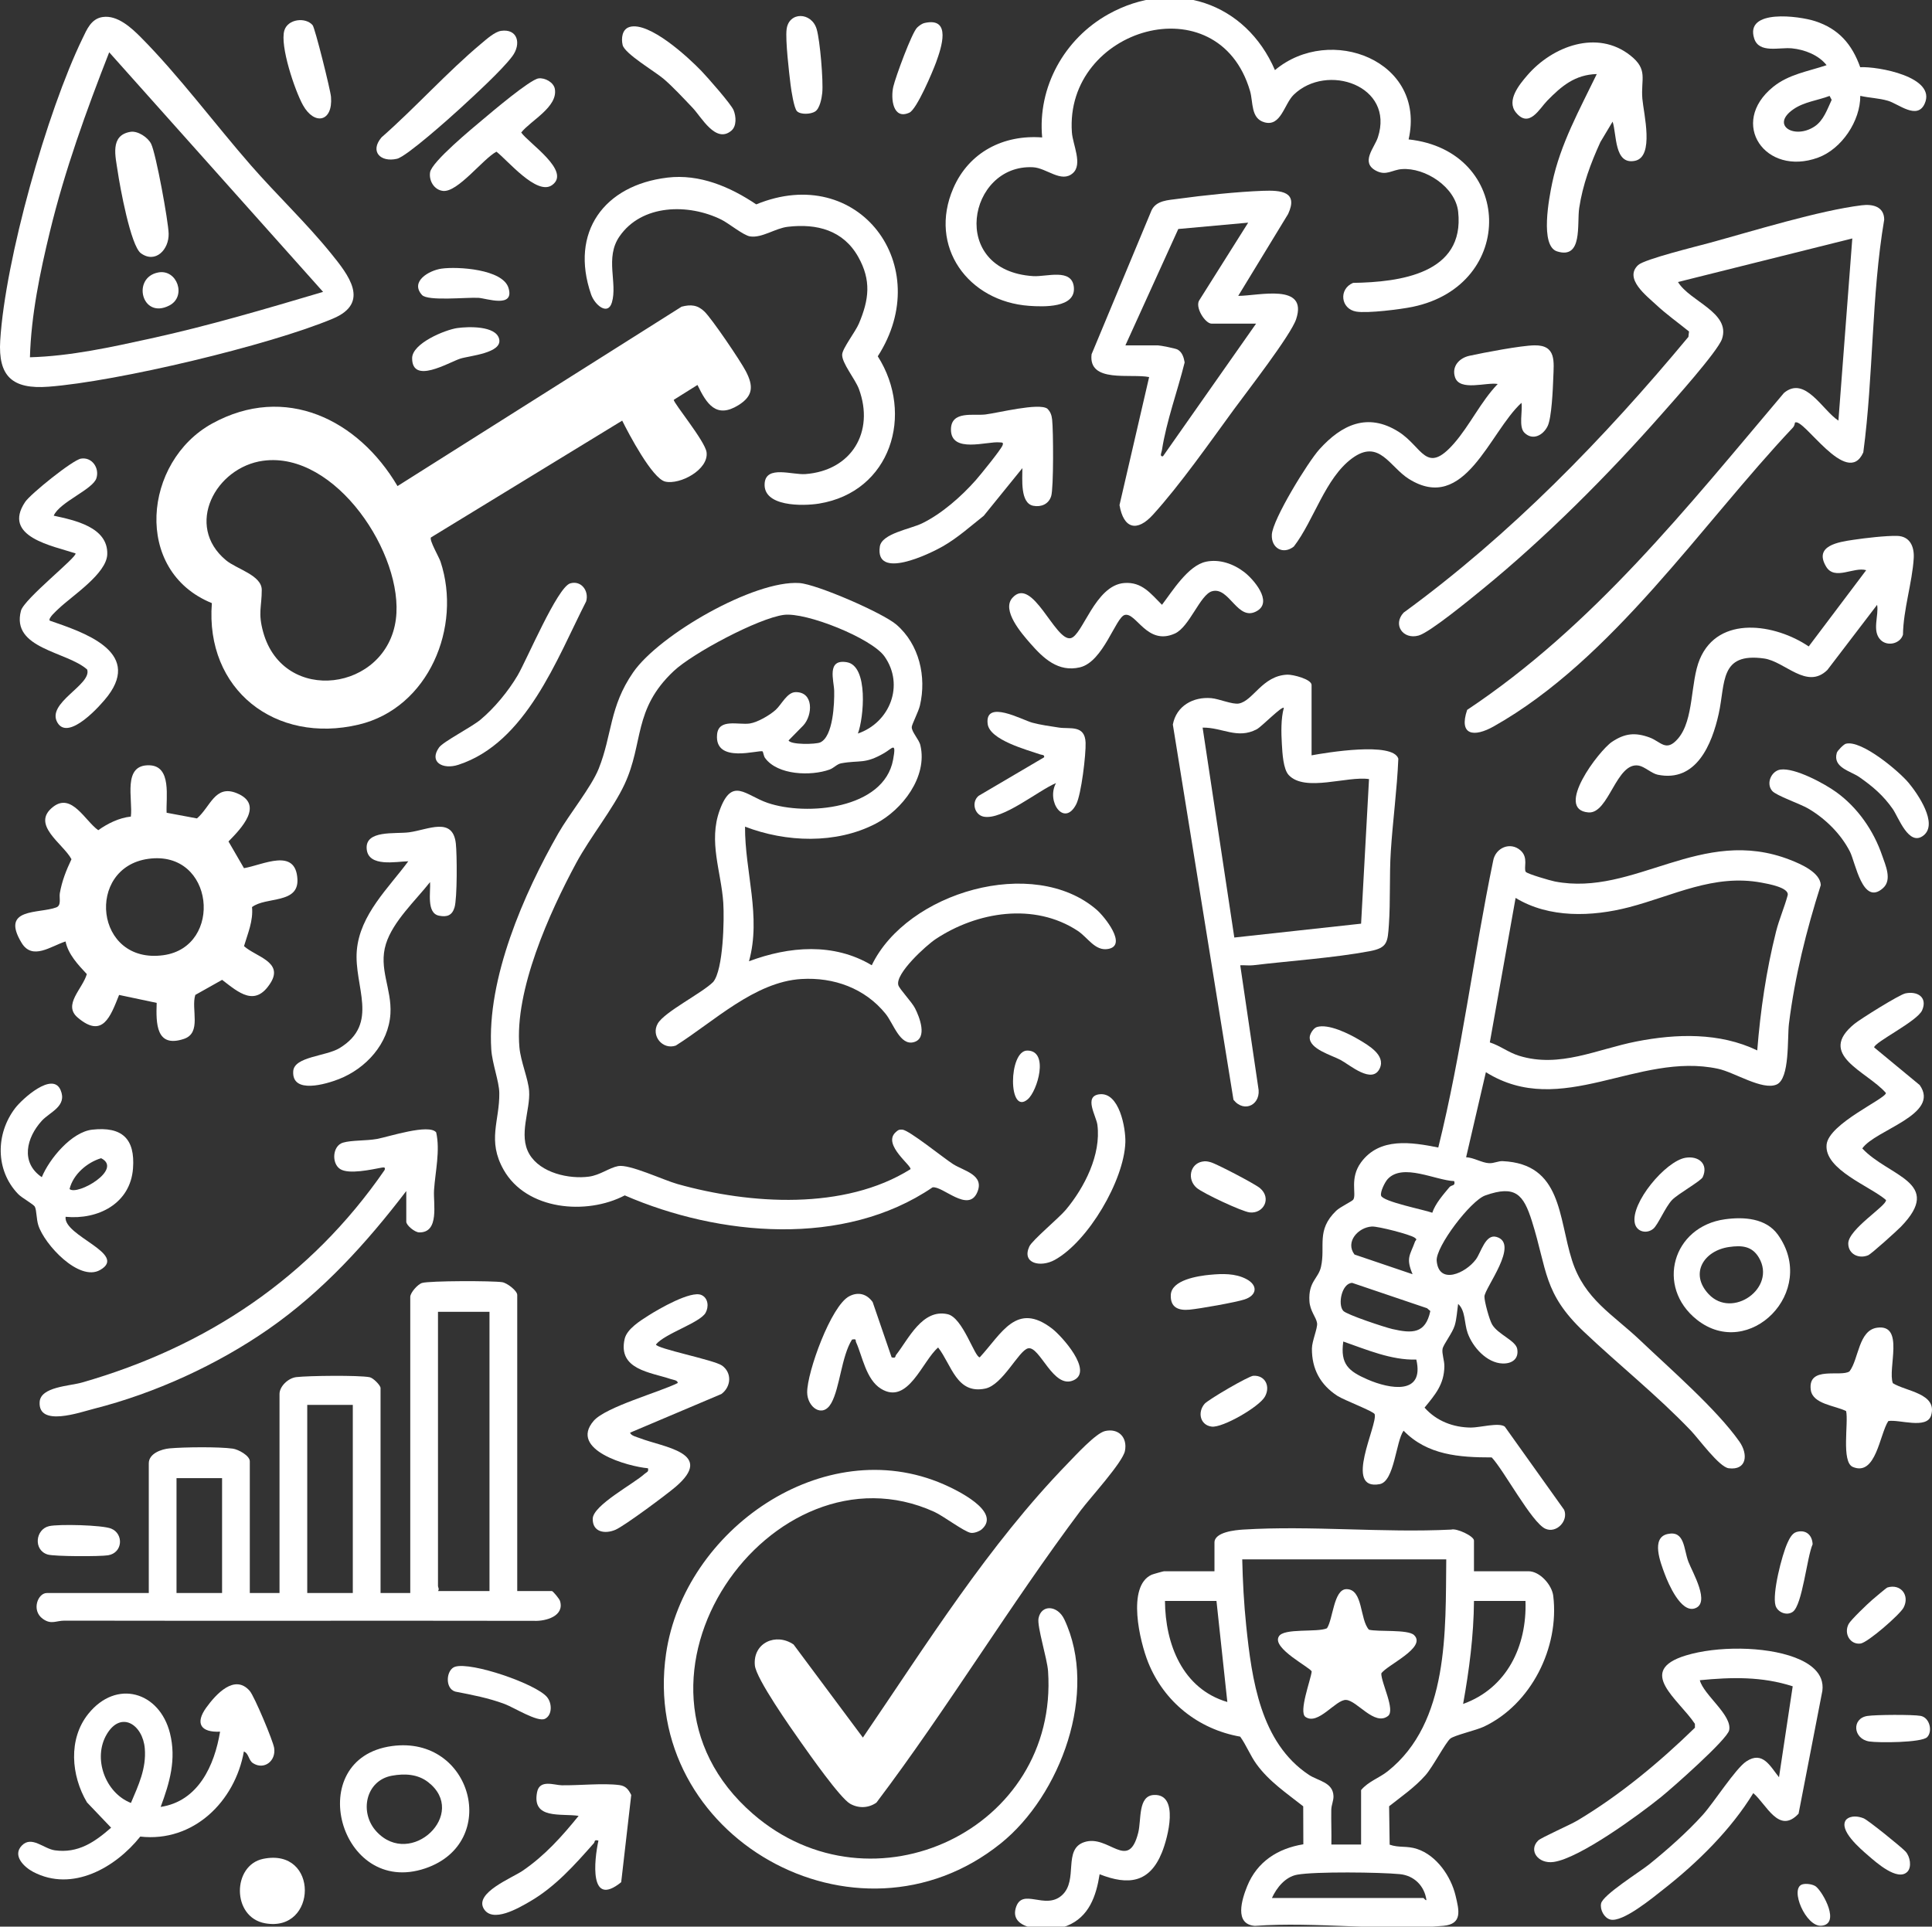
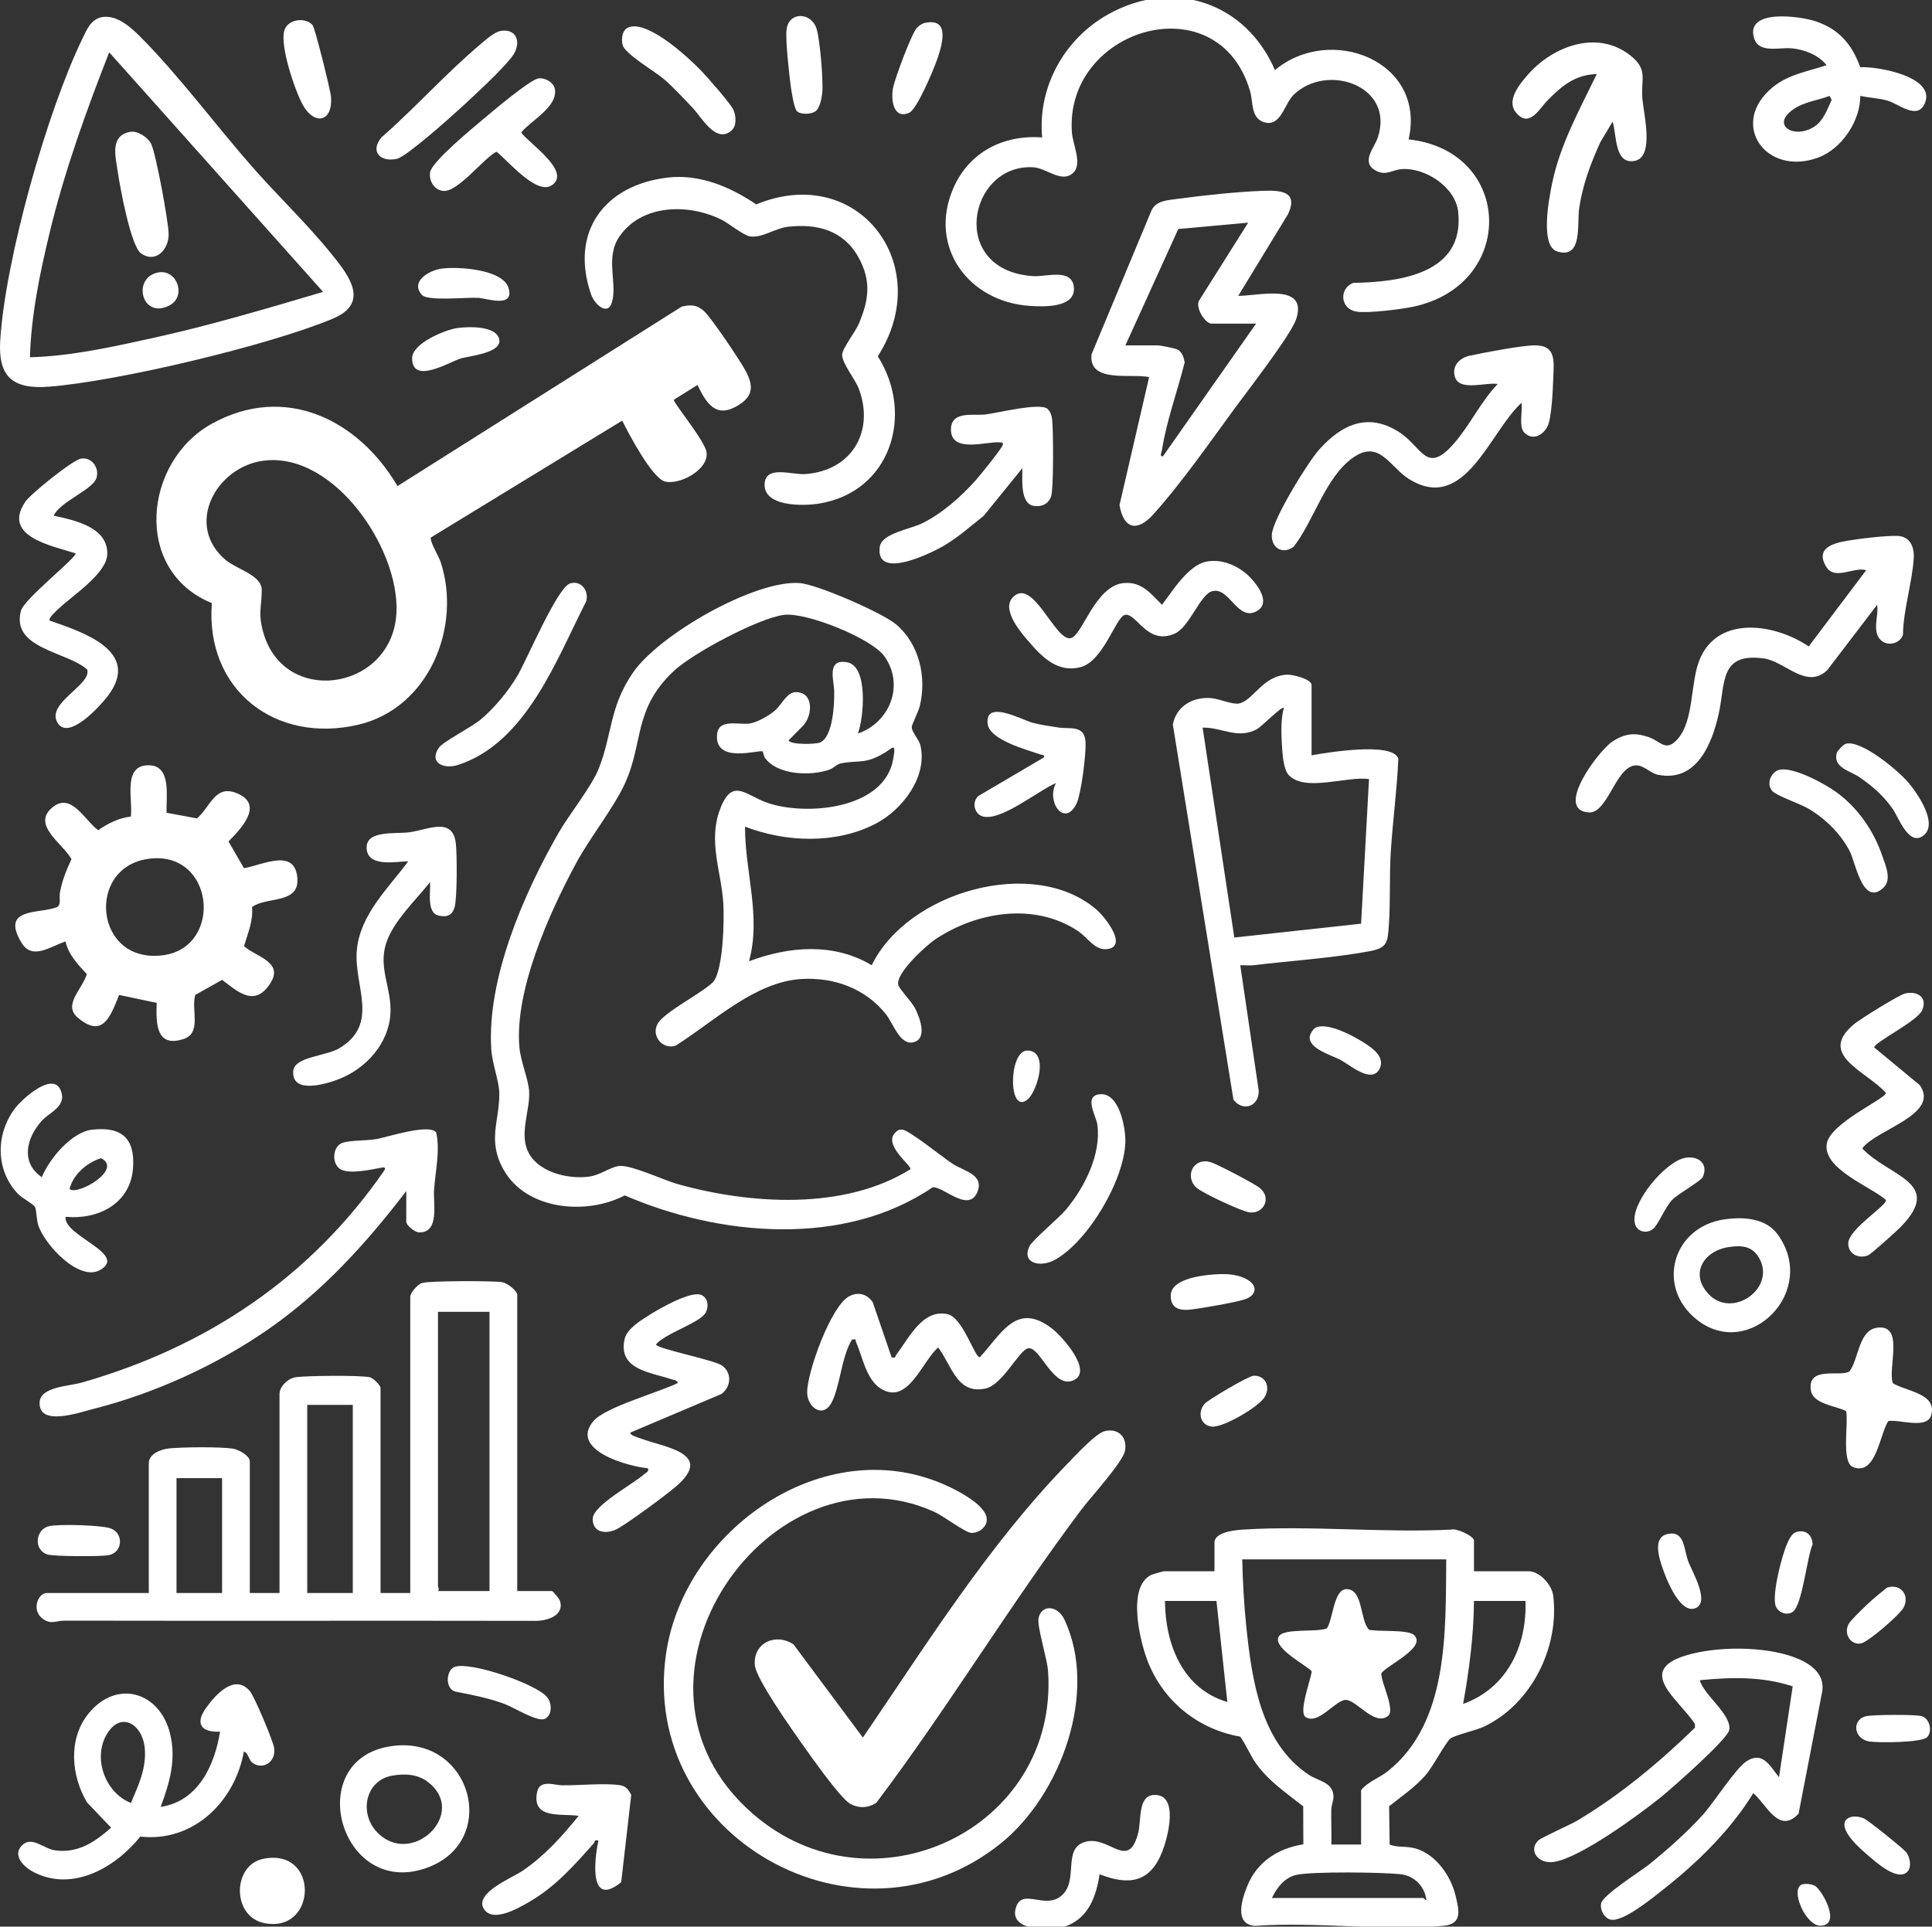
<svg xmlns="http://www.w3.org/2000/svg" width="388" height="387" viewBox="0 0 388 387" fill="none">
  <rect x="0" y="0" width="388" height="387" fill="#333333" stroke="none" />
  <g clip-path="url(#clip0_4046_35260)">
-     <path d="M306.426 175.124C306.67 175.526 311.387 176.891 312.246 177.057C328.276 180.175 341.64 165.719 359.538 172.728C361.665 173.561 365.563 175.242 365.664 177.782C362.772 186.882 360.455 196.118 359.273 205.623C358.913 208.508 359.492 216.684 356.783 217.848C353.93 219.073 348.34 215.388 345.035 214.68C328.872 211.21 313.582 224.857 298.407 215.366L294.438 232.455C295.943 232.502 297.621 233.583 299.054 233.644C300.049 233.687 300.89 233.191 301.781 233.235C313.679 233.784 312.943 244.515 315.706 253.158C318.21 260.997 323.889 263.985 329.433 269.266C335.389 274.935 344.744 283.057 349.318 289.56C351.128 292.135 350.816 295.387 347.166 294.923C345.258 294.679 341.155 289.014 339.578 287.365C332.698 280.176 325.197 274.238 318.08 267.492C309.914 259.75 310.762 255.148 307.655 245.298C305.952 239.902 304.324 237.987 298.289 240.121C295.314 241.174 288.284 250.471 288.528 253.259C288.952 258.159 294.333 255.773 296.41 252.96C297.445 251.559 298.303 247.848 300.498 248.445C305.298 249.745 298.131 258.755 298.116 260.436C298.106 261.453 299.108 265.095 299.65 266.029C300.836 268.059 304.4 269.259 304.702 270.958C305.057 272.959 303.645 273.936 301.774 273.879C298.591 273.782 295.745 270.581 294.743 267.754C294.035 265.756 294.334 263.263 292.832 261.913C292.631 263.288 292.548 264.894 292.156 266.216C291.697 267.779 289.868 270.024 289.703 270.958C289.537 271.892 290.087 273.265 290.069 274.45C290.022 278.086 288.23 280.122 286.092 282.745C288.485 285.446 291.855 286.725 295.411 286.75C297.182 286.761 300.998 285.676 302.201 286.553L314.125 303.275C315.037 305.499 312.551 308.086 310.335 307.062C307.604 305.801 302.043 295.358 299.582 292.746C293.105 292.746 286.653 292.301 281.878 287.375C280.308 289.588 280.049 297.546 277.093 298.11C269.689 299.518 276.73 286.161 276.073 284.063C275.893 283.492 269.911 281.243 268.589 280.381C265.183 278.165 263.437 275.018 263.47 270.868C263.481 269.374 264.641 266.77 264.508 265.785C264.343 264.582 263.085 263.375 262.967 261.331C262.741 257.411 264.756 256.837 265.291 254.473C266.232 250.291 264.271 247.137 268.341 243.203C269.16 242.413 271.528 241.325 271.772 240.962C272.487 239.891 270.975 236.69 273.335 233.479C277.075 228.385 283.459 229.427 288.848 230.497C293.561 211.515 295.911 192.044 299.87 172.897C300.337 170.281 303.315 169.003 305.366 170.82C307.019 172.282 305.93 174.337 306.419 175.142L306.426 175.124ZM352.903 210.99C353.55 202.915 354.71 194.972 356.682 187.119C357.3 184.665 358.374 182.212 359.007 179.859C359.431 178.292 355.055 177.531 353.783 177.294C344.162 175.494 336.047 179.923 327.134 182.237C319.708 184.162 311.104 184.461 304.375 180.362L299.198 209.385C301.307 210.064 302.902 211.396 305.079 212.072C313.22 214.59 320.746 210.743 328.632 209.198C336.683 207.621 345.351 207.362 352.899 210.99H352.903ZM292.041 237.247C288.244 237.082 281.738 233.572 278.695 236.827C278.131 237.43 277.147 239.41 277.362 240.164C277.707 241.375 286.085 243.013 287.644 243.599C288.248 241.766 289.832 239.974 291.089 238.458C291.503 237.959 292.347 238.285 292.045 237.244L292.041 237.247ZM283.682 255.942C282.295 252.655 283.186 252.141 284.156 249.443C284.307 249.027 284.738 249.041 284.08 248.592C283.128 247.942 276.762 246.304 275.523 246.368C272.771 246.512 270.098 249.454 272.024 251.994L283.682 255.946V255.942ZM271.549 257.688C269.448 257.763 268.622 262.024 269.76 263.303C270.457 264.086 278.145 266.622 279.629 266.96C283.581 267.862 286.283 267.944 287.249 263.342L286.592 262.778L271.549 257.684V257.688ZM284.436 273.092C279.421 273.243 274.459 271.095 269.768 269.467C269.132 274.033 270.835 275.434 274.664 277.098C279.115 279.03 286.103 280.277 284.436 273.092Z" fill="white" />
    <path d="M149.624 166.043C149.573 175.052 152.922 184.098 150.418 193.086C158.472 190.065 167.45 189.318 175.073 193.887C182.136 179.209 207.547 171.769 220.243 182.74C221.823 184.105 226.501 189.918 222.538 190.615C219.901 191.078 218.486 188.319 216.417 186.961C207.705 181.246 196.23 183.114 187.917 188.624C186.016 189.885 179.765 195.554 180.408 197.875C180.628 198.665 183.092 201.223 183.757 202.513C184.655 204.262 186.333 208.534 183.541 209.327C180.75 210.121 179.442 205.602 177.854 203.637C173.715 198.518 167.454 196.255 160.937 196.65C151.539 197.221 143.326 205.239 135.713 210.024C133.08 210.93 130.68 208.059 132.096 205.599C133.45 203.242 141.016 199.47 143.229 197.243C145.273 194.793 145.474 184.623 145.255 181.336C144.838 175.078 142.234 169.046 144.533 162.745C147.016 155.941 149.688 159.749 154.176 161.279C161.957 163.934 177.516 162.554 179.356 152.614C180.053 148.853 179.23 150.304 177.595 151.253C173.629 153.559 172.735 152.629 168.927 153.322C168.086 153.476 167.436 154.278 166.602 154.579C162.884 155.916 156.166 155.729 153.64 152.248C153.374 151.881 153.259 151.016 153.159 150.94C152.573 150.502 143.455 153.556 144.009 147.531C144.31 144.248 148.327 145.663 150.583 145.325C152.139 145.092 154.614 143.651 155.789 142.577C156.963 141.503 158.063 139.075 159.744 139.028C163.452 138.931 163.236 143.658 161.321 145.724L158.368 148.727C158.781 149.629 163.829 149.528 164.723 149.126C167.339 147.944 167.583 141.205 167.529 138.773C167.486 136.718 165.941 132.303 170.08 133.018C174.456 133.772 173.464 144.258 172.289 147.341C178.716 145.135 181.695 137.612 177.631 131.854C175.056 128.197 161.86 122.912 157.402 123.509C152.297 124.191 139.13 131.182 135.286 134.807C127.091 142.534 129.315 149.205 125.417 157.557C123.121 162.479 118.494 168.202 115.728 173.328C110.339 183.319 103.312 198.906 104.311 210.34C104.562 213.229 106.089 216.674 106.262 219.153C106.535 223.007 104.059 227.979 106.305 231.816C108.55 235.653 114.352 236.874 118.275 236.346C120.517 236.044 122.331 234.575 124.127 234.23C126.419 233.792 133.195 237.032 136.08 237.84C150.658 241.925 169.577 243.15 182.833 234.862C183.282 234.255 177.218 229.969 179.819 227.48C180.283 227.034 180.502 226.855 181.192 226.898C182.557 226.98 189.476 232.599 191.405 233.831C193.557 235.207 197.807 235.972 196.244 239.529C194.427 243.671 189.311 238.174 187.285 238.498C169.509 250.608 144.4 248.323 125.471 240.114C117.783 244.138 105.741 243.096 101.146 234.977C97.79 229.05 100.352 225.174 100.273 219.541C100.24 217.213 98.847 213.631 98.663 210.808C97.744 196.585 105.191 179.503 112.139 167.361C114.33 163.532 118.764 158.093 120.244 154.382C122.967 147.545 122.356 141.988 127.163 135.044C132.405 127.475 151.47 116.504 160.538 117.114C164.044 117.351 177.297 123.117 180.028 125.47C184.626 129.436 186.099 135.938 184.748 141.708C184.454 142.972 183.16 145.426 183.11 146.008C183.024 146.974 184.561 148.508 184.838 149.697C186.329 156.041 181.199 162.673 175.867 165.446C167.885 169.596 157.829 169.208 149.606 166.039L149.624 166.043Z" fill="white" />
    <path d="M140.068 77.329L135.308 80.311C135.29 80.986 141.602 88.613 141.897 90.837C142.36 94.336 136.562 97.421 133.594 96.735C130.997 96.135 126.258 87.118 124.954 84.489L86.543 107.958C86.183 108.526 88.159 111.877 88.472 112.818C92.808 125.934 86.083 142.211 72.047 145.545C55.305 149.522 41.183 138.536 42.548 121.146C26.637 114.686 28.785 92.676 42.606 85.074C57.281 77.002 71.957 84.266 79.832 97.637L136.882 61.602C138.746 61.117 140.097 61.246 141.484 62.593C143.003 64.07 148.716 72.505 149.79 74.574C151.299 77.48 151.324 79.503 148.31 81.378C143.855 84.147 141.918 81.162 140.072 77.326L140.068 77.329ZM52.859 92.546C43.281 93.851 37.016 105.583 45.39 112.538C47.542 114.324 52.564 115.541 52.568 118.491C52.568 121.918 51.778 123.078 52.852 126.958C56.929 141.68 77.647 138.853 79.505 124.368C81.161 111.45 67.419 90.567 52.859 92.55V92.546Z" fill="white" />
    <path d="M103.872 319.587H110.835C111.047 319.587 112.333 321.142 112.462 321.563C113.407 324.616 109.621 325.672 107.275 325.572C75.836 325.514 44.398 325.597 12.956 325.532C11.224 325.532 10.286 326.391 8.587 325.162C6.248 323.467 7.61 319.986 9.392 319.986H29.88V293.93C29.88 291.965 32.409 291.081 34.04 290.93C36.936 290.665 43.967 290.589 46.751 290.981C47.868 291.139 50.167 292.385 50.167 293.531V319.986H56.135V280.006C56.135 278.468 57.88 276.805 59.508 276.615C61.99 276.327 71.996 276.212 74.227 276.633C74.956 276.769 76.425 278.271 76.425 278.81V319.982H82.392V260.51C82.392 259.669 83.88 257.97 84.76 257.704C86.262 257.248 98.954 257.248 100.869 257.55C101.843 257.704 103.876 259.263 103.876 260.111V319.583L103.872 319.587ZM98.304 263.499H87.961V318.592C87.961 318.836 88.281 319.203 87.961 319.587H98.304V263.499ZM70.853 282.194H61.703V319.986H70.853V282.194ZM44.599 296.912H35.449V319.982H44.599V296.912Z" fill="white" />
    <path d="M296.017 315.61H306.957C309.241 315.61 311.67 318.333 311.939 320.574C313.186 330.946 307.499 342.348 298 346.831C296.463 347.557 292.037 348.57 291.254 349.235C290.284 350.054 287.751 354.921 286.274 356.588C284.137 359.01 281.493 360.824 278.974 362.814L279.082 370.53C280.982 371.202 282.52 370.71 284.586 371.392C288.509 372.686 291.394 376.892 292.317 380.765C293.028 383.747 293.75 386.477 289.867 386.833C277.857 387.928 264.216 385.956 252.03 386.84C247.805 386.542 249.404 381.501 250.471 378.868C252.472 373.932 256.621 371.292 261.748 370.455L261.723 362.828C258.382 360.184 254.847 357.831 252.321 354.329C251.078 352.604 250.302 350.564 249.066 348.832C240.627 347.338 233.762 341.834 230.579 333.906C228.944 329.832 226.21 318.638 231.272 316.314C231.524 316.199 233.625 315.613 233.755 315.613H243.9V309.844C243.9 307.732 248.1 307.337 249.648 307.24C263.26 306.392 277.745 307.926 291.451 307.243C292.525 306.916 296.014 308.551 296.014 309.445V315.61H296.017ZM290.449 313.221H249.476C249.576 317.65 249.817 322.137 250.273 326.545C251.394 337.315 253.122 350.05 262.872 356.513C264.73 357.745 267.693 357.978 267.801 360.766C267.837 361.675 267.377 362.57 267.359 363.529C267.32 365.853 267.424 368.188 267.377 370.505H273.345V359.566C274.792 357.828 276.991 357.141 278.705 355.776C291.042 345.958 290.287 327.533 290.449 313.221ZM244.302 321.577H233.959C234.013 330.256 237.502 339.233 246.483 341.874L244.302 321.577ZM306.36 321.577H296.017C295.96 328.535 295.062 335.454 293.833 342.265C302.66 339.086 306.669 330.622 306.36 321.577ZM255.439 381.243H285.872C285.958 381.243 286.317 381.836 286.465 381.642C286.073 378.814 284.004 376.731 281.119 376.451C277.153 376.066 264.13 375.901 260.505 376.562C258.119 376.997 256.384 379.174 255.439 381.243Z" fill="white" />
-     <path d="M360.476 84.894C360.429 85.235 360.314 85.62 360.077 85.874C341.698 105.338 323.85 132.471 299.963 145.918C296.05 148.12 292.903 147.757 294.646 142.591C320.002 125.718 338.831 101.915 358.274 78.923C362.52 75.392 365.987 82.412 369.206 84.488L371.994 47.896L336.988 56.647C339.341 60.552 347.604 62.765 345.829 68.074C344.999 70.56 335.931 80.669 333.611 83.302C322.916 95.434 310.32 108.072 297.793 118.292C295.451 120.203 287.173 127.033 284.888 127.661C281.763 128.523 279.65 125.481 281.881 123.063C303.419 107.35 322.082 88.116 339.079 67.668L339.204 66.587C337.074 64.855 334.595 63.088 332.608 61.224C330.729 59.463 326.056 55.953 329.001 53.23C330.273 52.056 340.807 49.473 343.271 48.801C351.976 46.426 365.326 42.281 373.894 41.232C376.082 40.962 378.374 41.476 378.403 44.106C375.795 59.567 376.276 75.345 374.203 90.872C370.937 98.193 362.139 83.698 360.476 84.894Z" fill="white" />
    <path d="M282.891 28.004C303.904 30.275 304.701 57.275 283.699 61.633C281.274 62.136 274.632 62.969 272.372 62.588C269.239 62.06 268.804 58.058 271.732 56.822C281.105 56.672 294.204 54.994 292.839 42.521C292.3 37.585 286.236 33.612 281.508 33.971C279.561 34.119 278.397 35.358 276.381 34.313C273.137 32.631 276.029 29.693 276.715 27.595C280.121 17.198 266.455 12.561 259.805 19.038C257.894 20.902 257.251 25.508 253.931 24.566C251.151 23.78 251.704 20.536 251.043 18.28C244.662 -3.512 213.766 5.617 215.268 26.603C215.444 29.061 217.47 32.987 215.469 34.772C213.152 36.842 210.206 33.734 207.451 33.594C194.406 32.926 190.379 54.365 207.49 55.465C210.167 55.637 215.272 53.809 215.66 57.678C216.084 61.909 209.491 61.633 206.696 61.435C194.464 60.566 186.355 49.559 191.453 37.808C194.597 30.562 201.523 27.013 209.297 27.609C208.349 17.464 213.774 7.786 222.554 2.876C235.591 -4.413 250.17 0.454 256.044 14.084C267.12 4.79 286.469 12.187 282.891 28.004Z" fill="white" />
    <path d="M33.463 163.254L39.553 164.393C42.251 162.111 43.163 157.535 47.543 159.32C53.104 161.583 48.466 166.397 45.886 169.02L48.998 174.387C52.831 173.733 59.391 170.194 59.732 176.596C59.998 181.618 53.416 180.066 50.614 182.2C50.873 185.006 49.773 187.445 49.005 190.046C51.325 192.165 57.013 193.193 54.325 197.45C51.25 202.317 47.981 199.415 44.607 196.818L39.222 199.846C38.324 202.68 40.573 207.469 36.926 208.683C31.319 210.548 31.322 205.572 31.466 201.445L23.918 199.849C22.183 204.178 20.634 208.687 15.594 204.387C12.583 201.818 16.582 198.639 17.437 195.664C15.673 193.782 13.701 191.695 13.165 189.105C10.201 190.053 6.505 192.966 4.335 189.385C0.027 182.268 7.787 183.576 11.301 182.268C12.393 181.862 11.847 180.336 12.016 179.402C12.454 176.93 13.291 174.828 14.354 172.587C12.713 169.472 6.059 165.621 10.69 162.05C14.408 159.184 17.074 164.878 19.729 166.76C21.601 165.42 23.947 164.26 26.278 164.026C26.724 160.527 24.511 153.518 30.04 153.723C34.53 153.888 33.309 160.258 33.46 163.243L33.463 163.254ZM29.785 172.511C17.146 174.264 18.985 193.782 32.831 191.864C44.906 190.19 43.099 170.668 29.785 172.511Z" fill="white" />
    <path d="M197.237 307.126C196.748 307.575 195.659 308.006 194.955 307.895C193.658 307.69 189.448 304.5 187.619 303.67C155.099 288.92 120.356 337.561 151.209 364.346C175.182 385.156 212.616 367.424 210.482 335.704C210.31 333.146 208.241 326.708 208.567 325.052C209.121 322.239 212.386 322.408 213.744 325.278C220.656 339.885 213.011 360.635 200.944 370.309C172.028 393.498 128.417 368.922 133.763 332.169C137.374 307.345 165.41 287.601 189.545 298.159C192.056 299.259 201.091 303.57 197.237 307.122V307.126Z" fill="white" />
    <path d="M20.637 3.418C23.59 2.987 26.396 5.592 28.3 7.507C35.898 15.158 43.166 24.937 50.362 33.181C55.578 39.159 61.477 44.731 66.467 50.888C69.956 55.192 74.45 60.807 66.866 63.997C54.087 69.368 23.532 76.635 9.737 77.677C2.487 78.223 -0.401 75.608 0.044 68.387C1.057 52.106 9.403 22.505 16.567 7.729C17.45 5.904 18.298 3.756 20.637 3.415V3.418ZM64.886 58.63L21.93 10.503C17.325 22.261 13.003 34.23 10.021 46.531C8.034 54.721 6.245 63.343 6.012 71.764C14.156 71.541 22.347 69.727 30.283 67.988C41.959 65.43 53.441 62.021 64.886 58.63Z" fill="white" />
    <path d="M221.91 287.451C224.665 286.823 226.458 288.755 225.919 291.45C225.463 293.742 218.896 300.919 217.092 303.323C202.747 322.459 190.382 343.054 176.011 362.087C174.423 363.201 172.433 363.272 170.741 362.32C168.729 361.192 162.55 352.369 160.836 349.948C158.893 347.193 151.841 337.199 151.596 334.508C151.179 329.949 155.875 327.912 159.374 330.327L173.292 349.021C186.167 330.147 198.461 310.392 214.455 293.925C215.957 292.376 220.074 287.875 221.91 287.455V287.451Z" fill="white" />
    <path d="M263.398 151.722C266.297 151.187 279.765 148.931 280.825 152.398C280.563 158.613 279.712 164.817 279.313 171.021C279.004 175.824 279.262 181.022 278.928 185.749C278.68 189.245 278.666 190.387 275.088 191.059C267.935 192.403 259.062 193.006 251.661 193.886C250.809 193.987 249.929 193.84 249.078 193.893L252.678 218.336C253.428 221.821 249.918 223.692 247.716 220.908L235.541 145.543C236.234 141.797 239.619 139.918 243.261 140.234C244.81 140.37 247.515 141.545 248.787 141.315C251.668 140.791 253.504 135.715 258.533 135.517C259.633 135.474 263.401 136.419 263.401 137.597V151.719L263.398 151.722ZM257.829 142.177C257.391 141.811 253.364 145.971 252.394 146.485C248.496 148.543 245.51 146.1 241.519 146.151L247.885 188.318L273.346 185.534L274.937 156.493C270.518 155.832 262.112 159.162 258.824 155.696C257.704 154.514 257.542 151.291 257.438 149.527C257.298 147.225 257.229 144.347 257.833 142.177H257.829Z" fill="white" />
    <path d="M248.679 59.43C252.707 59.441 262.73 56.761 260.305 64.1C259.242 67.323 250.371 78.725 247.81 82.231C242.938 88.898 237.022 97.355 231.561 103.376C228.353 106.914 225.651 106.235 224.828 101.454L230.778 75.74C227.045 74.985 218.52 77.011 219.22 71.159L231.273 42.222C232.24 40.243 234.597 40.211 236.547 39.941C241.652 39.234 248.521 38.515 253.63 38.328C257.237 38.199 260.793 38.45 258.688 42.988L248.676 59.423L248.679 59.43ZM226.003 69.377H232.567C233.009 69.377 236.077 69.974 236.501 70.218C237.427 70.746 237.744 71.795 237.912 72.797C236.468 78.614 234.266 84.519 233.343 90.45C233.278 90.867 232.807 91.747 233.555 91.654L252.258 65.005H243.308C242.026 65.005 239.849 61.6 240.909 60.22L250.67 44.723L236.634 45.998L226.007 69.381L226.003 69.377Z" fill="white" />
    <path d="M352.115 360.17C347.624 367.523 340.924 374.115 334.166 379.421C332.09 381.052 325.831 386.276 323.356 385.561C322.149 385.212 321.283 383.592 321.546 382.338C321.905 380.614 329.32 376.001 331.21 374.478C334.827 371.565 338.865 367.99 341.966 364.549C344.182 362.092 348.54 355.237 350.71 353.804C354.001 351.627 355.495 354.774 357.274 356.987L360.025 338.723C353.875 336.726 347.735 336.873 341.369 337.498C342.167 340.505 347.901 344.496 347.265 347.546C346.877 349.41 335.786 359.185 333.599 360.953C329.194 364.516 317.278 373.246 312.025 374.004C308.903 374.453 306.888 371.68 308.918 369.693C309.532 369.093 315.309 366.568 316.821 365.662C325.339 360.576 333.304 353.948 340.392 347.039L340.385 346.26C337.101 341.306 328.447 335.616 338.574 332.523C344.761 330.633 354.385 330.644 360.446 332.929C363.377 334.035 366.449 336.047 365.982 339.628L361.204 364.304C357.252 368.554 354.762 362.415 352.104 360.173L352.115 360.17Z" fill="white" />
    <path d="M134.021 35.675C140.495 34.903 146.631 37.521 151.873 41.053C172.462 32.578 187.974 53.436 176.281 71.567C183.696 83.227 178.892 98.808 164.493 101.153C161.264 101.678 153.127 101.822 153.568 97.019C153.899 93.433 159.105 95.427 161.752 95.226C170.989 94.536 175.684 86.777 172.494 78.133C171.768 76.165 169.02 72.888 169.131 71.193C169.214 69.939 171.79 66.648 172.49 64.996C174.538 60.164 175.005 56.32 172.365 51.611C169.354 46.24 164.044 44.868 158.217 45.554C155.666 45.852 153.055 47.839 150.644 47.487C149.297 47.289 146.38 44.864 144.856 44.11C138.3 40.866 128.877 40.959 124.386 47.526C121.458 51.808 124.045 56.82 122.888 60.746C122.087 63.466 119.446 61.282 118.703 59.126C114.395 46.635 121.336 37.191 134.021 35.678V35.675Z" fill="white" />
    <path d="M48.978 351.81C47.193 361.858 38.84 370.11 28.17 368.906C23.195 375.146 14.533 380.125 6.676 376.005C4.804 375.02 2.422 372.696 4.402 370.688C6.374 368.687 8.763 371.349 11.016 371.665C15.657 372.312 19.013 370.023 22.314 367.121L17.464 362.034C14.281 356.652 13.66 349.32 17.737 344.248C23.392 337.218 32.043 339.808 34.134 348.149C35.449 353.391 34.076 358.082 32.266 362.946C39.821 361.811 43.076 354.63 44.197 347.833C40.266 348.02 39.153 346.134 41.438 342.98C43.331 340.365 47.128 336.126 50.171 339.671C51.087 340.738 54.831 349.647 55.057 351.099C55.467 353.743 53.02 355.596 50.8 354.156C49.898 353.57 49.991 352.216 48.975 351.81H48.978ZM26.295 362.152C27.797 358.61 29.413 355.233 29.079 351.217C28.684 346.421 24.308 343.533 21.445 348.347C18.582 353.161 21.132 360.133 26.295 362.152Z" fill="white" />
    <path d="M377.68 128.537C375.88 126.744 377.367 123.604 376.976 121.492L366.985 134.576C362.85 138.617 358.485 132.855 354.264 132.266C345.296 131.016 346.54 137.173 345.164 143.384C343.809 149.484 340.669 157.222 332.906 155.613C331.717 155.365 330.276 154.003 329.137 153.788C324.593 152.918 323.12 163.527 318.995 163.189C312.09 162.625 321.122 150.749 323.734 149.01C326.303 147.3 328.354 147.074 331.25 148.122C333.57 148.967 334.587 151.162 336.998 148.352C340.242 144.57 339.437 137.018 341.359 132.424C345.113 123.45 356.602 125.336 363.241 129.848L374.784 114.53C372.291 113.801 368.458 116.675 366.744 113.826C364.204 109.598 369.223 108.872 372.255 108.423C374.655 108.067 378.635 107.6 380.963 107.643C383.6 107.694 384.47 109.835 384.33 112.141C384.031 117.027 382.242 122.448 382.171 127.484C381.614 129.324 379.045 129.898 377.683 128.544L377.68 128.537Z" fill="white" />
    <path d="M81.596 239.234C73.578 249.723 64.783 259.427 53.876 267.006C43.569 274.166 31.103 279.864 18.91 282.96C16.064 283.682 7.625 286.707 7.963 281.595C8.164 278.552 13.934 278.423 16.441 277.708C41.499 270.534 62.354 256.606 77.217 235.052C77.45 234.542 77.217 234.431 76.696 234.528C74.609 234.919 70.053 235.947 68.307 234.819C66.55 233.683 66.759 230.148 68.878 229.52C70.617 229.003 73.567 229.168 75.708 228.776C78.014 228.356 86.173 225.651 87.599 227.461C88.422 231.126 87.427 235.26 87.168 239.04C86.985 241.698 88.321 247.643 84.168 247.546C83.292 247.525 81.593 246.124 81.593 245.402V239.237L81.596 239.234Z" fill="white" />
    <path d="M305.559 80.911C299.121 86.788 294.174 103.263 282.922 96.189C279.064 93.764 276.973 88.067 271.552 92.051C266.12 96.042 263.878 104.542 259.84 109.776C257.695 111.482 255.263 110.113 255.421 107.38C255.597 104.301 262.657 92.82 264.974 90.251C269.429 85.315 274.638 82.804 280.86 86.716C285.699 89.755 286.371 95.521 292.022 89.055C295.173 85.452 297.408 80.634 300.785 77.132C298.575 76.715 293.15 78.669 292.206 75.763C291.501 73.597 293.057 71.905 295.112 71.463C298.09 70.816 305.387 69.415 308.164 69.368C312.597 69.293 312.058 72.663 311.94 75.96C311.864 78.148 311.616 83.918 310.815 85.577C309.913 87.445 307.797 88.57 306.134 86.906C304.952 85.725 305.814 82.574 305.556 80.918L305.559 80.911Z" fill="white" />
    <path d="M126.553 287.769C126.643 288.365 127.911 288.653 128.439 288.858C133.203 290.718 143.726 291.785 135.667 298.668C133.835 300.235 125.414 306.503 123.596 307.283C121.491 308.185 118.976 307.764 119.037 305.056C119.099 302.347 127.243 298.065 129.463 296.042C129.851 295.69 130.318 295.683 130.131 294.922C126.208 294.591 114.162 291.264 119.224 285.402C121.642 282.603 132.409 279.647 136.099 277.807C136.156 277.236 135.157 277.161 134.719 277.01C130.613 275.623 124.042 275.117 125.447 268.945C125.906 266.93 128.622 265.27 130.268 264.221C132.265 262.946 138.768 259.181 140.869 260.122C142.253 260.74 142.375 262.529 141.692 263.714C140.535 265.726 133.515 267.86 131.737 270.055C131.748 270.881 143.406 273.159 144.997 274.29C147.034 275.735 146.855 278.558 144.868 280.013L126.56 287.765L126.553 287.769Z" fill="white" />
    <path d="M179.066 272.646C179.982 272.879 179.72 272.463 179.967 272.143C182.428 269.021 185.209 262.831 190.31 263.977C193.375 264.663 195.735 272.653 196.763 272.642C201.178 267.857 204.138 261.369 211.291 266.873C213.224 268.36 219.565 275.362 215.66 277.222C211.528 279.195 208.862 270.321 206.473 270.835C204.587 271.241 201.404 278.185 197.866 278.918C192.125 280.111 191.137 274.216 188.406 270.666C185.22 273.375 182.367 282.309 176.928 278.954C173.921 277.097 173.206 272.437 171.934 269.628C171.723 269.161 172.121 268.91 171.108 269.071C168.981 272.47 168.68 278.728 166.952 281.828C165.198 284.968 162.12 282.651 162.102 279.68C162.077 275.653 166.883 262.275 170.555 260.371C172.38 259.422 174.09 259.914 175.254 261.538L179.066 272.649V272.646Z" fill="white" />
    <path d="M323.861 24.426L321.407 28.529C319.453 32.804 317.854 37.093 317.15 41.774C316.665 44.996 317.911 52.142 312.706 50.496C309.203 49.39 311.125 39.629 311.725 36.748C313.363 28.913 317.25 21.98 320.678 14.874C316.284 15 313.597 17.292 310.723 20.23C309.153 21.836 307.087 25.874 304.425 22.573C302.485 20.162 305.143 16.958 306.767 15.082C311.775 9.295 320.746 5.872 327.407 11.127C331.064 14.012 329.494 15.851 329.832 19.839C330.087 22.82 332.296 31.496 328.341 32.304C324.145 33.163 324.709 26.984 323.854 24.423L323.861 24.426Z" fill="white" />
    <path d="M373.596 19.256C373.624 24.282 369.867 29.922 365.114 31.661C354.544 35.526 347.09 24.752 356.086 17.46C359.24 14.902 363.095 14.352 366.831 13.091C365.221 11.047 362.419 9.963 359.869 9.711C357.318 9.46 353.273 10.789 352.295 7.739C350.363 1.732 361.327 3.205 364.535 4.251C369.277 5.795 371.932 8.885 373.585 13.501C377.066 13.303 388.979 15.427 386.522 20.84C385.02 24.152 381.269 20.862 379.171 20.247C377.267 19.691 375.5 19.687 373.603 19.256H373.596ZM367.431 19.267C365.027 20.183 362.337 20.445 360.17 21.943C355.482 25.183 360.415 28.068 364.424 25.399C366.238 24.192 366.982 21.911 367.851 20.061L367.431 19.263V19.267Z" fill="white" />
    <path d="M86.367 177.18C83.475 180.859 78.92 185.062 77.508 189.599C75.967 194.55 78.711 198.613 78.41 203.628C78.043 209.652 73.502 214.62 68.067 216.754C65.545 217.742 58.568 219.862 58.888 215.166C59.089 212.21 65.469 212.195 68.2 210.525C76.304 205.575 71.038 198.138 71.659 190.91C72.281 183.683 78.058 178.355 81.995 172.999C79.552 173.056 74.016 174.231 73.646 170.578C73.251 166.655 79.383 167.553 82.146 167.183C85.986 166.669 90.926 163.982 91.544 169.421C91.792 171.609 91.842 180.442 91.278 182.282C90.79 183.88 89.78 184.25 88.174 183.934C85.595 183.428 86.518 179.113 86.367 177.177V177.18Z" fill="white" />
    <path d="M10.785 103.582C14.895 104.48 21.714 105.856 21.541 111.33C21.419 115.25 14.453 119.69 11.766 122.273C11.346 122.675 9.625 124.17 9.988 124.665C16.577 126.943 28.457 130.776 21.689 139.753C20.248 141.665 13.789 148.889 11.558 145.185C9.158 141.201 18.495 137.558 17.507 134.487C13.43 130.83 2.178 130.349 4.211 122.672C4.84 120.293 15.639 111.794 15.161 111.154C10.631 109.646 0.349 107.86 5.044 100.833C6.133 99.203 14.586 92.402 16.257 92.122C18.448 91.755 20.015 93.983 19.364 96.048C18.646 98.333 11.971 100.837 10.785 103.585V103.582Z" fill="white" />
    <path d="M8.394 236.453C9.907 232.774 14.369 227.364 18.543 226.908C24.496 226.254 27.155 228.704 26.713 234.682C26.192 241.759 19.697 245.049 13.176 244.413C12.666 248.268 25.808 251.868 20.092 255.104C15.878 257.49 8.912 249.971 7.694 246.109C7.302 244.873 7.363 243.156 7.011 242.416C6.756 241.881 4.428 240.663 3.631 239.829C-0.964 235.052 -0.885 227.716 3.063 222.564C4.446 220.761 10.557 215.168 12.167 218.958C13.546 222.205 10.022 223.348 8.402 225.119C5.319 228.492 4.051 233.507 8.394 236.453ZM13.97 238.838C15.526 240.221 24.773 234.89 20.307 232.645C17.477 233.489 14.678 235.907 13.97 238.838Z" fill="white" />
    <path d="M382.631 199.543C385.11 199.018 387.144 200.344 386.019 202.931C385.056 205.147 376.38 209.368 376.384 210.392L385.527 217.95C389.752 223.892 376.61 226.921 373.999 230.682C379.305 236.361 390.456 237.446 381.758 246.406C380.947 247.239 375.827 251.877 375.166 252.146C373.284 252.915 371.182 251.906 371.182 249.775C371.182 246.891 379.025 242.127 378.759 241.039C375.619 238.287 366.339 234.946 366.831 229.924C367.244 225.685 378.759 220.691 378.748 219.542C374.943 215.177 364.737 211.908 372.429 205.654C373.679 204.637 381.435 199.798 382.631 199.547V199.543Z" fill="white" />
    <path d="M205.313 94.043L197.568 103.599C194.906 105.708 192.333 108.025 189.373 109.724C186.682 111.269 175.678 116.603 176.695 109.785C177.087 107.163 182.788 106.282 185.173 105.126C189.132 103.2 193.074 99.716 195.976 96.436C196.889 95.401 200.995 90.343 201.336 89.463C201.599 88.784 201.168 88.906 200.74 88.859C198.265 88.597 190.979 91.158 190.979 86.287C190.979 82.425 195.527 83.55 197.913 83.251C200.478 82.932 208.611 80.87 210.325 82.08C210.979 82.72 211.198 83.399 211.299 84.29C211.546 86.442 211.611 97.995 211.112 99.636C210.612 101.278 209.082 101.892 207.526 101.598C204.825 101.088 205.346 96.127 205.321 94.047L205.313 94.043Z" fill="white" />
    <path d="M242.201 112.826C244.924 112.262 247.737 113.264 249.878 114.913C251.735 116.343 255.64 120.819 252.479 122.702C248.538 125.051 246.925 117.73 243.39 118.768C241.015 119.465 238.881 125.935 235.946 127.257C230.349 129.775 228.186 122.921 225.876 123.524C224.062 123.995 221.576 132.94 216.877 134.046C212.512 135.074 209.534 132.229 206.915 129.236C205.14 127.21 201.105 122.576 203.315 120.09C207.335 115.567 211.847 128.802 215.001 128.191C217.416 127.724 219.894 117.536 225.808 117.105C229.361 116.846 231.103 119.246 233.359 121.484C235.439 118.764 238.608 113.573 242.201 112.83V112.826Z" fill="white" />
    <path d="M78.714 350.723C94.823 348.524 100.592 370.165 85.389 375.298C68.137 381.125 60.629 353.194 78.714 350.723ZM78.703 356.679C73.407 357.642 72.089 364.115 75.631 367.919C82.532 375.341 94.122 364.28 85.981 357.969C83.894 356.352 81.29 356.208 78.706 356.679H78.703Z" fill="white" />
    <path d="M120.184 369.716C119.254 369.457 119.512 369.953 119.275 370.222C115.435 374.576 111.494 379.017 106.382 381.969C104.187 383.238 98.898 386.367 97.145 383.381C95.273 380.191 102.821 377.228 104.955 375.773C109.396 372.744 112.852 368.89 116.204 364.744C112.694 364.212 106.766 365.531 107.862 359.98C108.379 357.358 111.289 358.576 112.809 358.601C116.311 358.658 121.111 358.134 124.38 358.561C125.688 358.734 126.209 359.442 126.769 360.552L124.754 378.068C118.302 383.306 119.315 373.7 120.181 369.719L120.184 369.716Z" fill="white" />
    <path d="M346.442 244.909C350.233 244.392 354.666 244.68 357.055 248.013C365.224 259.416 351.239 273.386 340.781 265.084C332.449 258.471 335.906 246.35 346.442 244.909ZM347.24 250.481C342.196 251.207 339.257 255.802 343.141 259.944C347.901 265.02 356.818 258.708 353.243 252.626C351.849 250.251 349.755 250.122 347.24 250.481Z" fill="white" />
    <path d="M379.225 285.443C377.486 288.062 376.757 296.623 372.097 294.658C369.744 293.666 371.271 285.72 370.753 283.442C368.569 282.321 364.032 282.063 363.654 279.174C363.011 274.249 369.747 276.671 371.432 275.46C373.304 273.013 373.221 267.187 377.004 266.687C382.562 265.951 379.045 274.939 380.137 277.834C382.742 279.483 389.133 279.875 387.825 284.297C386.977 287.164 381.369 285.052 379.221 285.443H379.225Z" fill="white" />
    <path d="M220.836 376.471C220.146 380.858 218.713 385.046 214.283 386.832C211.305 388.032 202.676 388.014 203.976 383.322C205.191 378.939 209.868 383.803 213.292 380.671C216.615 377.632 213.403 371.46 217.754 370.019C222.665 368.392 226.595 376.051 228.589 368.123C229.25 365.493 228.492 360.676 231.775 360.546C236.852 360.349 234.563 369.089 233.349 372.089C230.881 378.199 226.638 378.756 220.829 376.471H220.836Z" fill="white" />
    <path d="M108.155 15.747C109.448 15.571 111.216 16.552 111.435 17.888C112.032 21.509 106.614 24.186 104.674 26.618C106.168 28.766 114.798 34.402 110.864 37.186C107.81 39.349 101.936 32.182 99.698 30.469C96.997 31.902 91.949 38.648 88.992 38.35C87.2 38.171 86.1 36.299 86.374 34.603C86.715 32.48 94.874 25.763 96.921 24.042C98.782 22.476 106.438 15.98 108.155 15.747Z" fill="white" />
    <path d="M212.078 157.294C208.507 158.792 201.354 164.759 197.571 164.044C195.689 163.689 195.031 161.095 196.54 159.852L209.689 152.114C209.808 151.579 209.276 151.665 208.892 151.532C206.24 150.612 198.75 148.64 198.351 145.411C197.733 140.406 205.31 144.62 207.3 145.159C208.953 145.608 210.964 145.885 212.678 146.147C214.866 146.481 217.877 145.54 218.017 149.168C218.107 151.493 217.165 159.547 216.134 161.548C213.724 166.218 210.056 160.987 212.075 157.294H212.078Z" fill="white" />
    <path d="M114.504 117.182C116.739 116.524 118.326 118.705 117.716 120.799C111.831 132.349 105.681 149.183 92.05 153.623C88.9 154.65 86.101 153.052 88.174 150.142C89.022 148.953 94.666 146.09 96.505 144.552C99.318 142.199 102.081 138.837 103.945 135.683C105.785 132.564 111.939 117.94 114.508 117.185L114.504 117.182Z" fill="white" />
    <path d="M100.596 6.202C103.984 5.699 104.735 8.821 102.885 11.303C100.79 14.116 95.129 19.275 92.341 21.844C90.358 23.669 81.635 31.457 79.724 31.895C76.408 32.66 74.22 30.422 76.616 27.599C83.399 21.646 89.826 14.454 96.709 8.706C97.722 7.858 99.357 6.389 100.6 6.206L100.596 6.202Z" fill="white" />
    <path d="M220.722 219.814C224.785 219.225 226.1 226.629 226.003 229.474C225.744 237.101 218.537 249.38 211.809 253.08C208.985 254.632 205.137 253.813 206.718 250.375C207.3 249.107 212.653 244.677 214.058 242.996C217.794 238.524 221.156 231.953 220.388 225.947C220.161 224.168 217.618 220.26 220.722 219.811V219.814Z" fill="white" />
    <path d="M357.562 154.583C360.454 154.173 366.389 157.385 368.782 159.116C373.061 162.213 376.265 166.815 377.975 171.805C378.651 173.78 380.034 176.708 378.176 178.382C374.074 182.079 372.626 173.241 371.53 171.086C369.712 167.504 366.565 164.408 363.116 162.396C361.518 161.462 356.722 159.817 355.906 158.868C354.598 157.345 355.766 154.838 357.562 154.583Z" fill="white" />
    <path d="M126.434 5.415C130.379 4.269 138.236 11.515 140.88 14.274C142.087 15.535 146.833 20.912 147.332 22.145C147.831 23.377 147.975 25.324 146.872 26.254C143.732 28.902 140.873 23.517 139.084 21.642C137.294 19.766 135.196 17.492 133.314 15.876C131.546 14.356 125.446 10.796 125.04 9.032C124.739 7.718 124.922 5.86 126.431 5.422L126.434 5.415Z" fill="white" />
    <path d="M52.844 373.381C64.121 371.057 63.769 388.214 53.243 386.324C46.496 385.114 46.622 374.664 52.844 373.381Z" fill="white" />
    <path d="M370.696 149.396C373.808 148.556 381.381 154.914 383.342 157.289C385.149 159.473 389.288 165.462 386.295 167.818C383.349 170.135 381.273 164.147 380.12 162.498C378.226 159.786 376.085 157.957 373.402 156.089C371.652 154.871 368.013 154.185 368.882 151.214C369.011 150.772 370.262 149.511 370.693 149.393L370.696 149.396Z" fill="white" />
    <path d="M62.782 5.053C63.26 5.621 66.364 18.068 66.475 19.459C66.881 24.524 63.13 25.235 60.842 21.118C59.218 18.201 56.172 9.174 57.109 6.109C57.824 3.771 61.399 3.415 62.778 5.053H62.782Z" fill="white" />
    <path d="M160.056 22.34C159.453 21.74 158.903 18.111 158.774 17.059C158.465 14.555 157.71 8.11 157.969 5.915C158.397 2.287 162.984 2.373 164.012 5.854C164.687 8.135 165.366 16.258 165.133 18.65C165.025 19.746 164.64 21.79 163.706 22.394C162.83 22.961 160.793 23.065 160.06 22.34H160.056Z" fill="white" />
    <path d="M91.417 334.783C94.708 333.792 107.573 338.2 109.843 340.865C110.899 342.105 110.935 344.526 109.441 345.252C107.946 345.977 103.258 342.985 101.293 342.255C98.049 341.052 94.812 340.445 91.431 339.784C89.279 339.148 89.596 335.329 91.413 334.783H91.417Z" fill="white" />
    <path d="M185.715 4.609C191.183 3.405 189.02 9.681 188.007 12.479C187.317 14.38 184.13 21.935 182.636 22.624C179.342 24.14 178.842 19.837 179.403 17.401C179.83 15.544 183.135 6.484 184.217 5.51C184.648 5.122 185.136 4.738 185.715 4.612V4.609Z" fill="white" />
    <path d="M91.846 65.895C93.958 65.59 99.548 65.385 100.238 68.061C100.982 70.946 94.224 71.453 92.424 72.042C90.035 72.829 82.771 77.269 82.768 71.956C82.768 68.963 89.36 66.254 91.842 65.892L91.846 65.895Z" fill="white" />
    <path d="M88.662 53.962C91.874 53.502 100.956 54.055 102.116 57.82C103.399 61.973 97.701 59.928 96.113 59.828C93.785 59.681 85.921 60.539 84.753 59.253C82.3 56.552 86.144 54.321 88.662 53.962Z" fill="white" />
    <path d="M338.481 232.559C341.107 232.117 343.159 233.784 341.955 236.446C341.603 237.226 336.976 239.801 335.801 241.03C334.44 242.453 332.985 246.013 332.033 246.81C330.732 247.899 328.702 247.467 328.318 245.707C327.434 241.651 334.497 233.231 338.481 232.559Z" fill="white" />
    <path d="M9.878 306.545C11.81 306.114 20.544 306.315 22.333 307.048C24.873 308.086 24.679 311.916 21.704 312.404C20.116 312.666 10.905 312.656 9.572 312.25C6.651 311.362 7.104 307.166 9.878 306.545Z" fill="white" />
    <path d="M243.028 256.06C245.467 255.826 248.061 255.747 250.292 256.915C252.67 258.161 252.455 260.18 249.961 261.006C248.169 261.599 240.923 262.878 238.882 263.068C236.676 263.277 235.024 262.641 235.128 260.126C235.25 257.087 240.588 256.29 243.028 256.056V256.06Z" fill="white" />
    <path d="M241.415 233.334C242.108 233.194 242.467 233.273 243.117 233.445C244.314 233.758 252.063 237.824 253.036 238.65C255.447 240.702 253.737 243.838 250.974 243.533C249.412 243.36 241.609 239.692 240.34 238.615C238.361 236.93 238.968 233.829 241.411 233.33L241.415 233.334Z" fill="white" />
    <path d="M360.748 307.736C362.66 307.165 363.957 308.329 364.025 310.197C362.875 312.78 361.973 322.382 360.048 323.754C358.808 324.638 356.965 323.826 356.574 322.493C355.873 320.119 357.86 312.341 358.966 309.934C359.322 309.162 359.857 308.005 360.752 307.739L360.748 307.736Z" fill="white" />
    <path d="M251.722 276.345C254.103 276.219 255.196 278.507 254.01 280.569C252.824 282.631 245.521 286.831 243.344 286.558C241.023 286.267 240.455 283.691 241.907 281.985C242.618 281.151 250.752 276.392 251.722 276.341V276.345Z" fill="white" />
    <path d="M334.894 308.132C338.378 307.363 338.113 311.182 339.083 313.718C339.895 315.837 343.634 322.12 340.286 323.094C337.556 323.891 335.077 318.198 334.305 316.11C333.467 313.851 331.517 308.879 334.894 308.132Z" fill="white" />
    <path d="M264.468 206.294C266.781 205.586 270.891 207.63 272.914 208.834C274.811 209.962 278.285 211.937 277.11 214.563C275.619 217.901 271.067 213.888 269.231 212.911C267.396 211.934 263.023 210.745 263.023 208.406C263.023 207.698 263.774 206.506 264.464 206.297L264.468 206.294Z" fill="white" />
    <path d="M383.044 375.985C381.075 377.954 376.75 374.067 375.176 372.705C373.603 371.344 369.127 367.546 370.768 365.499C371.688 364.622 373.186 364.798 374.285 365.244C375.166 365.603 381.898 371.038 382.71 371.933C383.608 372.921 383.978 375.047 383.044 375.985Z" fill="white" />
    <path d="M379.046 318.871C381.726 318.063 383.587 320.452 382.29 322.923C381.571 324.292 375.105 329.946 373.646 330.133C371.566 330.399 370.237 328.136 371.257 326.207C371.692 325.384 375.065 322.155 375.974 321.375C376.438 320.976 378.83 318.936 379.049 318.871H379.046Z" fill="white" />
    <path d="M387.024 348.936C385.903 350.06 377.22 350.089 375.405 349.802C372.133 349.281 371.831 345.178 375.01 344.679C376.659 344.42 384.153 344.373 385.716 344.664C387.563 345.009 388.163 347.793 387.024 348.936Z" fill="white" />
    <path d="M206.394 220.816C202.435 224.182 202.507 211.005 206.311 211.023C210.752 211.041 208.341 219.16 206.394 220.816Z" fill="white" />
    <path d="M364.73 378.974C366.167 380.163 369.641 386.475 365.793 386.813C362.664 387.09 359.373 379.366 361.927 378.518C362.675 378.27 364.112 378.461 364.733 378.971L364.73 378.974Z" fill="white" />
    <path d="M283.987 328.436C286.588 330.951 278.465 334.471 277.402 336.142C277.38 338.017 280.272 343.513 278.749 344.685C276.033 346.775 272.545 341.574 270.324 341.459C268.255 341.351 264.713 346.639 262.176 344.871C260.757 343.883 263.254 337.367 263.423 335.757C263.308 335.021 255.39 331.105 256.816 328.731C257.74 326.96 264.573 327.948 266.491 327.064C267.709 325.257 267.838 319.247 270.382 319.207C273.784 319.157 273.051 325.304 274.923 327.351C276.712 327.815 282.751 327.244 283.983 328.433L283.987 328.436Z" fill="white" />
    <path d="M26.205 26.481C27.664 26.244 29.719 27.583 30.362 28.916C31.339 30.939 33.8 44.396 33.868 46.921C33.954 50.136 31.217 52.996 28.296 50.869C26.245 49.379 24.071 37.416 23.64 34.445C23.209 31.474 22.002 27.167 26.205 26.481Z" fill="white" />
    <path d="M31.77 54.73C35.571 54 37.533 59.551 34.005 61.365C28.451 64.228 26.418 55.757 31.77 54.73Z" fill="white" />
  </g>
  <defs>
    <clipPath id="clip0_4046_35260">
      <rect width="388" height="387" fill="white" />
    </clipPath>
  </defs>
</svg>